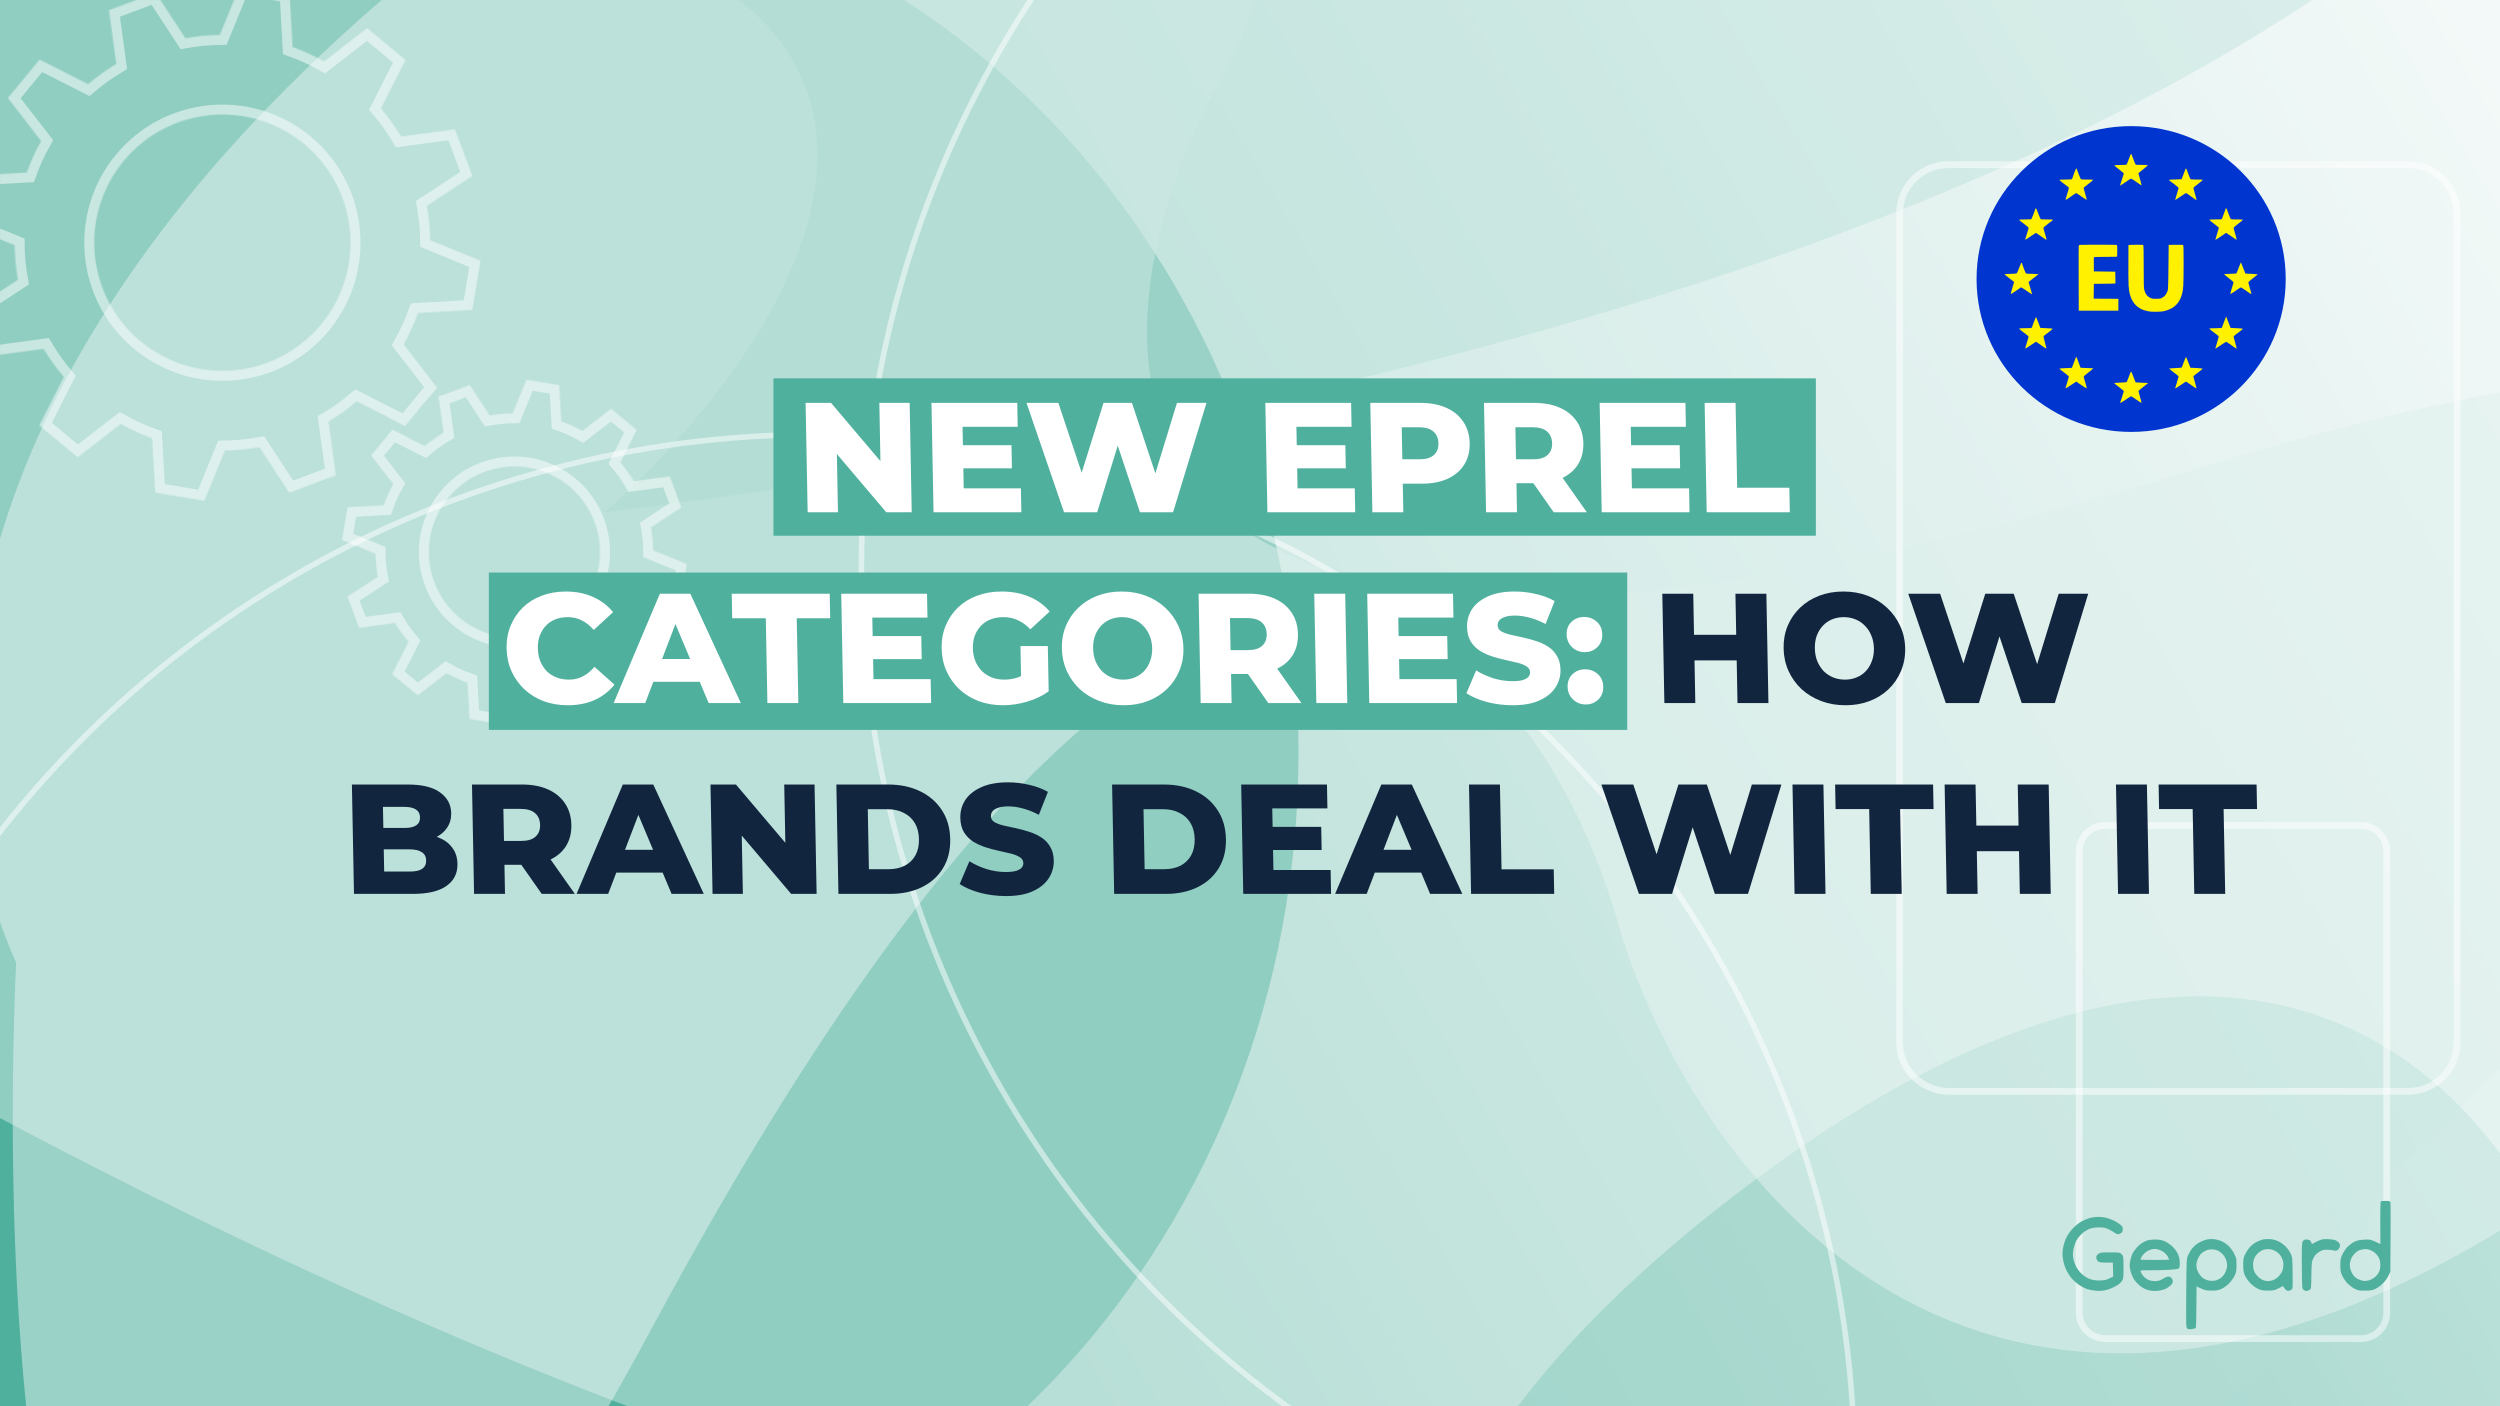
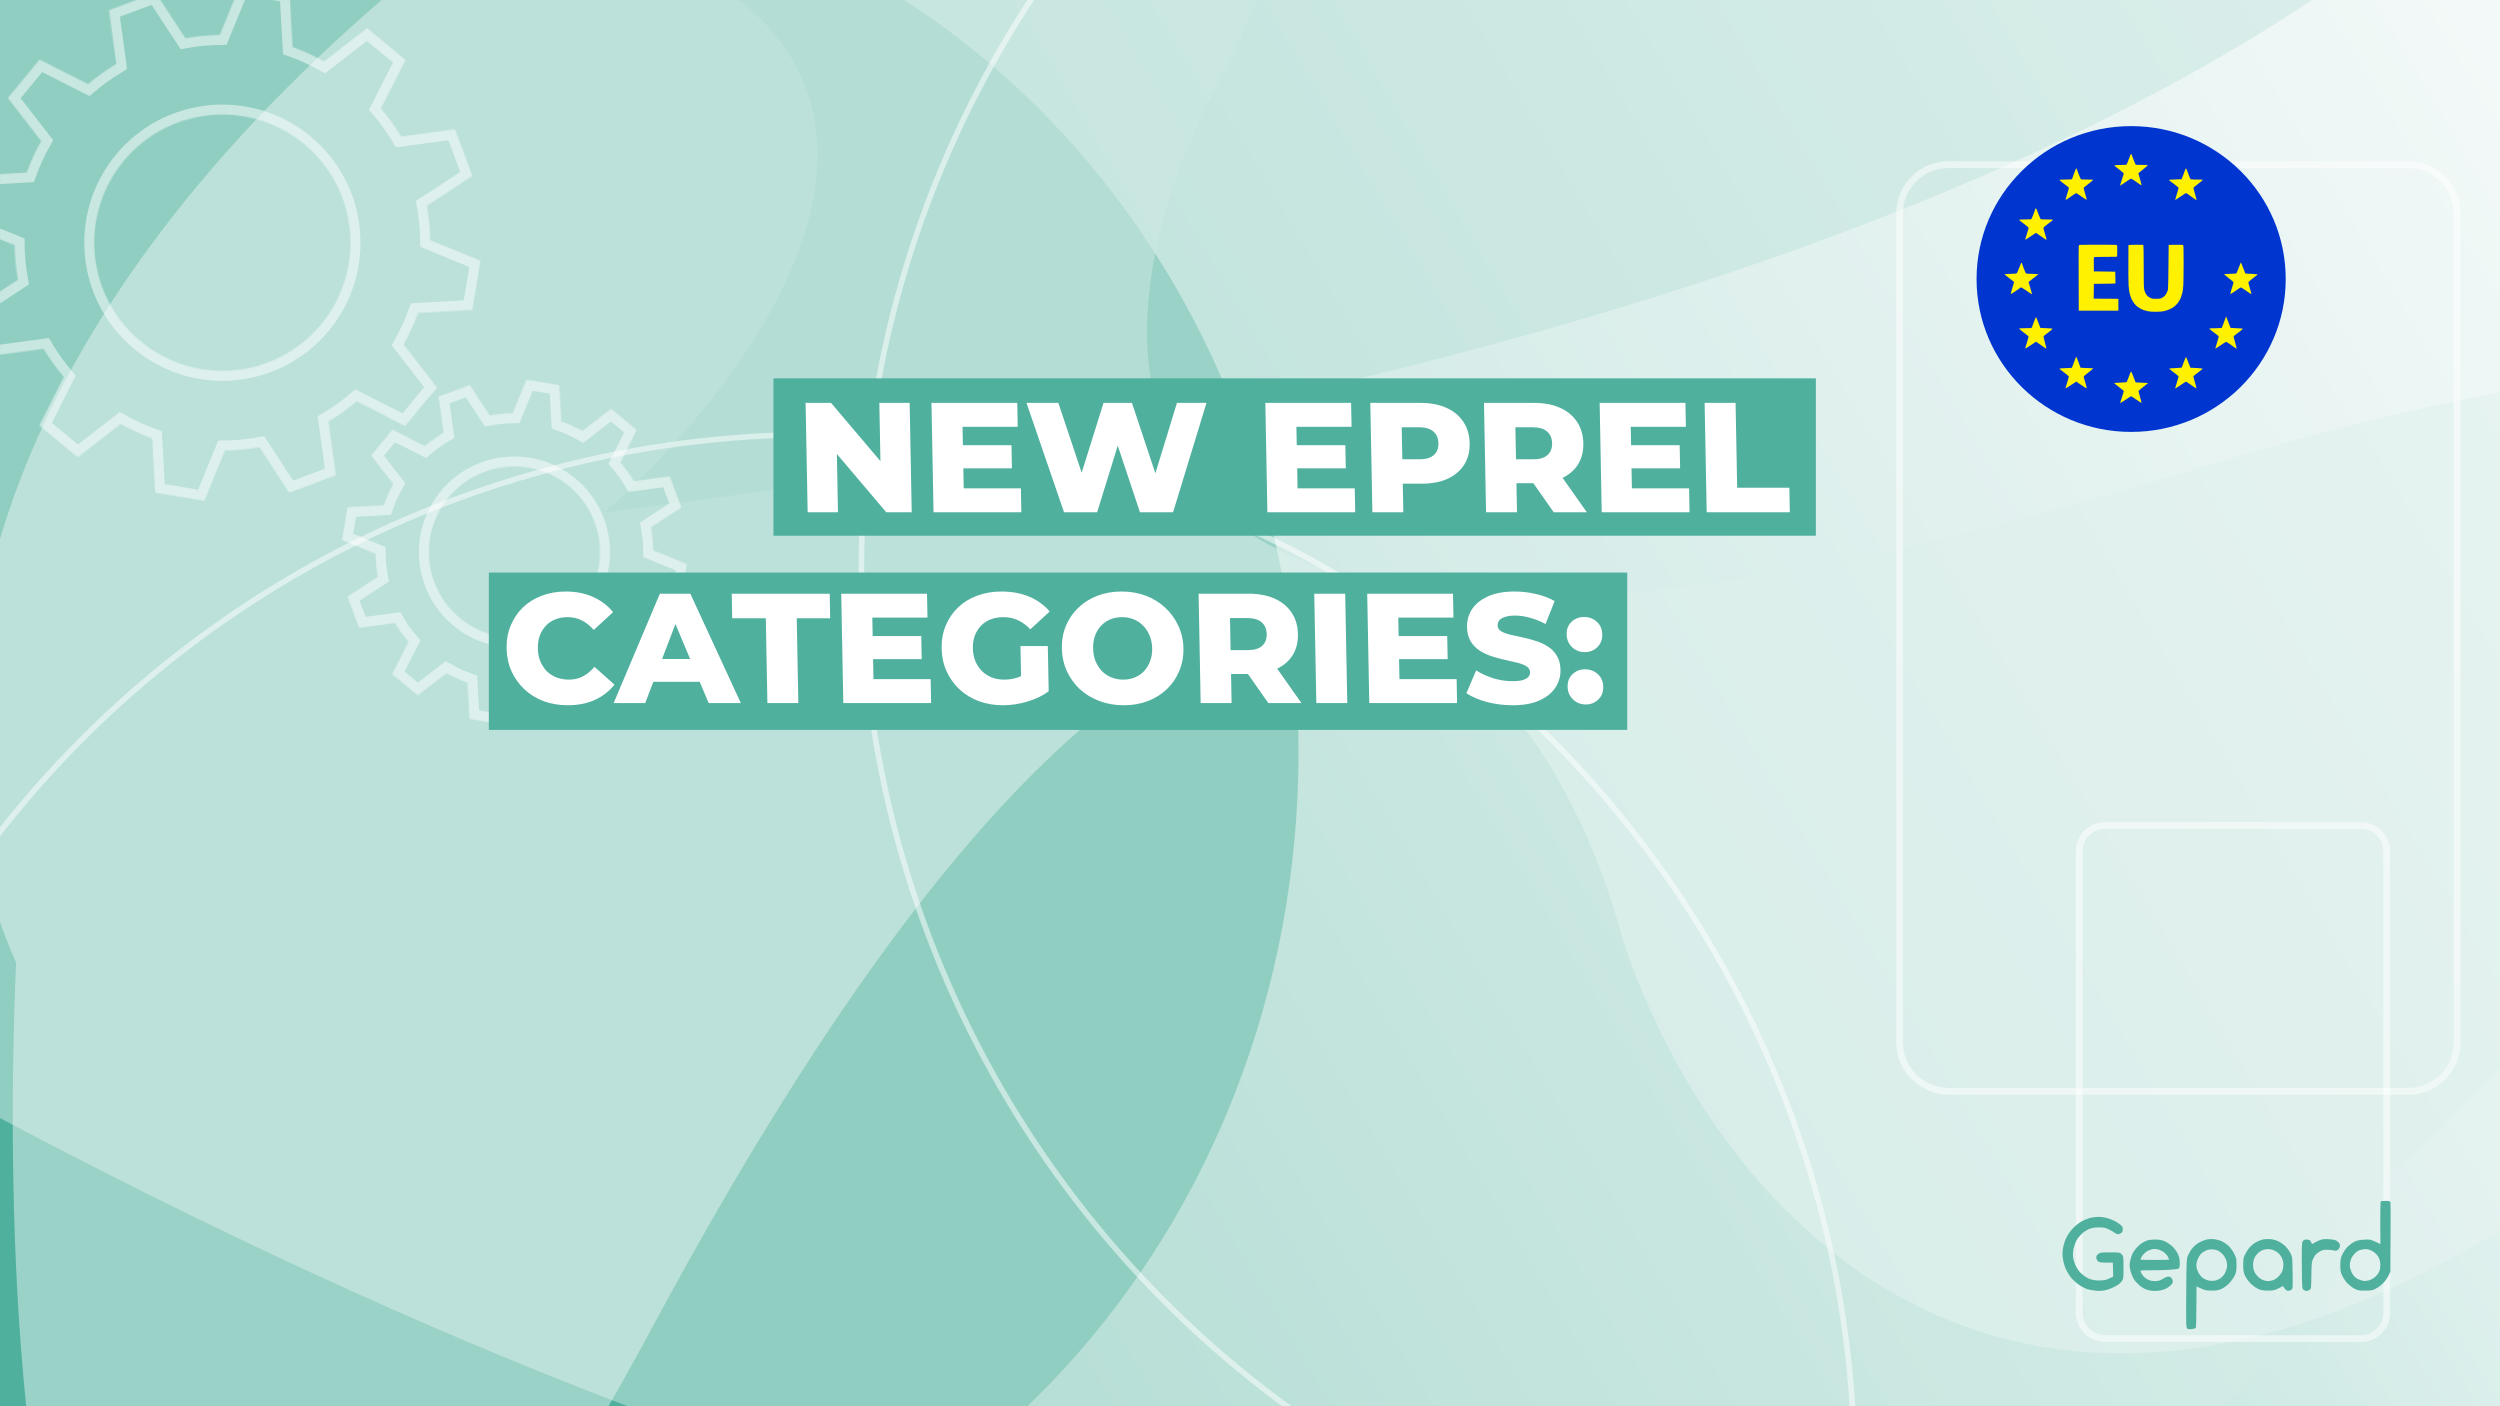
<svg xmlns="http://www.w3.org/2000/svg" width="2240" height="1260" viewBox="0 0 2240 1260" fill="none">
  <rect x="0" y="0" width="2240" height="1260" fill="#808080" stroke="none" />
  <g clip-path="url(#clip0_2356_12630)">
    <rect width="2240" height="1260" fill="url(#paint0_linear_2356_12630)" />
    <path d="M1163.48 673.657C1163.48 1104.63 843.717 1454.01 449.273 1454.01C-228.432 1454.01 -264.932 1104.63 -264.932 673.657C-264.932 242.681 -606.699 -153.39 449.273 -106.693C843.717 -106.693 1163.48 242.681 1163.48 673.657Z" fill="#4FB09E" />
    <path opacity="0.5" d="M457.362 -716.178C-349.957 -757.883 -372.44 -236.704 -282.766 29.099C35.939 471.889 -415.56 589.88 -681.148 593.527C1236.23 1864.75 1998.33 1430.41 2139.71 1054.34C2507.2 712.591 2985.38 107.874 1958.21 422.976C931.044 738.077 957.431 312.707 1099.02 60.635C1221.52 -180.926 1264.68 -674.474 457.362 -716.178Z" fill="#D5ECE7" />
    <path opacity="0.25" d="M549.965 -889.095C52.97 -505.135 303.46 -186.538 490.829 -75.235C902.77 24.496 696.334 322.529 541.623 459.08C2315.16 238.134 2544.6 -403.554 2437.63 -696.779C2481.31 -1084.2 2457.17 -1682.65 2011.14 -977.104C1565.11 -271.562 1365.41 -535.658 1321.31 -755.899C1271.28 -960.281 1046.96 -1273.06 549.965 -889.095Z" fill="#4FB09E" />
-     <path opacity="0.25" d="M1549.79 1074.37C1052.79 1458.33 1303.28 1776.92 1490.65 1888.23C1902.59 1987.96 1696.16 2285.99 1541.45 2422.54C3314.99 2201.6 3544.42 1559.91 3437.45 1266.68C3481.13 879.264 3456.99 280.815 3010.97 986.357C2564.94 1691.9 2365.23 1427.8 2321.13 1207.56C2271.1 1003.18 2046.78 690.406 1549.79 1074.37Z" fill="#4FB09E" />
    <path opacity="0.5" d="M2455.5 940.636C3059.33 403.148 2709.19 16.455 2458.64 -109.706C1920.76 -200.918 2159.17 -602.079 2345.62 -791.259C88.038 -348.904 -149.174 495.59 14.417 862.543C-7.02 1363.92 77.509 2130.21 587.128 1184.35C1096.75 238.487 1376.8 559.741 1453.13 838.6C1535.66 1096.57 1851.67 1478.12 2455.5 940.636Z" fill="#E9F5F3" />
    <path opacity="0.5" d="M2138.5 762.732V1176.28C2138.5 1189.1 2128.2 1199.39 2115.39 1199.39H1886.13C1873.22 1199.1 1862.98 1189.03 1862.98 1176.28V762.732C1862.98 749.918 1873.28 739.621 1886.09 739.621H2115.39C2128.2 739.621 2138.5 749.918 2138.5 762.732Z" stroke="white" stroke-width="6.062" />
    <path opacity="0.5" d="M2201.53 191.438V933.959C2201.53 958.299 2181.96 977.865 2157.62 977.865H1745.97C1721.53 977.319 1702.02 958.23 1702.02 933.959V191.438C1702.02 167.098 1721.59 147.531 1745.93 147.531L2157.62 147.531C2181.96 147.531 2201.53 167.098 2201.53 191.438Z" stroke="white" stroke-width="6.062" />
    <circle opacity="0.5" cx="731.663" cy="1319.43" r="930.065" stroke="white" stroke-width="5" />
    <g opacity="0.5">
      <mask id="path-9-inside-1_2356_12630" fill="white">
        <path d="M272.331 128.883C223.431 88.525 151.022 95.483 110.688 144.374C70.338 193.325 77.279 265.722 126.195 306.02C175.155 346.394 247.489 339.479 287.839 290.529C328.172 241.638 321.232 169.241 272.331 128.883ZM391.436 347.119L363.056 381.507L319.587 359.55C311.589 366.347 303.157 372.385 294.307 377.604L300.914 425.809L259.133 441.424L232.446 400.637C222.213 402.467 211.876 403.5 201.529 403.633L183.103 448.743L139.119 441.388L136.404 392.767C126.716 389.298 117.256 384.992 108.159 379.824L69.678 409.67L35.266 381.267L57.209 337.819C50.42 329.818 44.39 321.382 39.118 312.512L-9.1 319.068L-24.703 277.324L16.11 250.677C14.285 240.438 13.257 230.095 13.129 219.74L-32.002 201.304L-24.574 157.303L23.997 154.625C27.468 144.93 31.758 135.521 36.943 126.356L7.074 87.844L35.471 53.396L78.923 75.413C86.922 68.616 95.413 62.594 104.22 57.299L97.672 9.11L139.453 -6.505L166.081 34.266C176.314 32.436 186.635 31.462 196.982 31.33L215.408 -13.78L259.451 -6.409L262.123 42.136C271.811 45.605 281.254 49.97 290.368 55.079L328.908 25.25L363.321 53.652L341.301 97.144C348.09 105.145 354.18 113.596 359.409 122.391L407.627 115.835L423.213 157.639L382.461 184.302C384.301 194.481 385.27 204.808 385.398 215.163L430.513 233.659L423.161 277.617L374.573 280.354C371.118 289.99 366.752 299.442 361.644 308.564L391.436 347.119Z" />
        <path d="M509.707 435.457C477.061 408.561 428.734 413.164 401.784 445.827C374.817 478.549 379.473 526.865 412.102 553.82C444.791 580.792 493.134 576.13 520.085 543.467C547.035 510.804 542.396 462.429 509.707 435.457ZM589.295 581.212L570.298 604.181L541.294 589.557C535.967 594.068 530.32 598.108 524.37 601.617L528.793 633.844L500.854 644.252L483.104 616.987C476.226 618.256 469.331 618.879 462.447 618.993L450.153 649.106L420.751 644.181L418.94 611.767C412.468 609.429 406.141 606.553 400.036 603.097L374.312 623.018L351.35 604.077L366.052 575.003C361.486 569.658 357.435 564.069 353.991 558.132L321.801 562.512L311.335 534.601L338.589 516.827C337.307 510.005 336.687 503.106 336.593 496.157L306.446 483.85L311.423 454.502L343.874 452.693C346.154 446.199 349.03 439.867 352.47 433.816L332.574 408.082L351.511 385.097L380.575 399.737C385.902 395.225 391.548 391.186 397.439 387.661L393.06 355.51L420.955 345.026L438.765 372.307C445.567 371.082 452.478 370.398 459.422 370.301L471.716 340.188L501.118 345.113L502.912 377.586C509.342 379.849 515.652 382.784 521.773 386.18L547.497 366.26L570.459 385.201L555.817 414.291C560.323 419.619 564.417 425.284 567.878 431.162L600.068 426.782L610.533 454.693L583.28 472.466C584.485 479.333 585.182 486.188 585.276 493.137L615.363 505.427L610.43 534.852L577.978 536.66C575.655 543.079 572.779 549.411 569.323 555.521L589.295 581.212Z" />
      </mask>
      <path d="M272.331 128.883C223.431 88.525 151.022 95.483 110.688 144.374C70.338 193.325 77.279 265.722 126.195 306.02C175.155 346.394 247.489 339.479 287.839 290.529C328.172 241.638 321.232 169.241 272.331 128.883ZM391.436 347.119L363.056 381.507L319.587 359.55C311.589 366.347 303.157 372.385 294.307 377.604L300.914 425.809L259.133 441.424L232.446 400.637C222.213 402.467 211.876 403.5 201.529 403.633L183.103 448.743L139.119 441.388L136.404 392.767C126.716 389.298 117.256 384.992 108.159 379.824L69.678 409.67L35.266 381.267L57.209 337.819C50.42 329.818 44.39 321.382 39.118 312.512L-9.1 319.068L-24.703 277.324L16.11 250.677C14.285 240.438 13.257 230.095 13.129 219.74L-32.002 201.304L-24.574 157.303L23.997 154.625C27.468 144.93 31.758 135.521 36.943 126.356L7.074 87.844L35.471 53.396L78.923 75.413C86.922 68.616 95.413 62.594 104.22 57.299L97.672 9.11L139.453 -6.505L166.081 34.266C176.314 32.436 186.635 31.462 196.982 31.33L215.408 -13.78L259.451 -6.409L262.123 42.136C271.811 45.605 281.254 49.97 290.368 55.079L328.908 25.25L363.321 53.652L341.301 97.144C348.09 105.145 354.18 113.596 359.409 122.391L407.627 115.835L423.213 157.639L382.461 184.302C384.301 194.481 385.27 204.808 385.398 215.163L430.513 233.659L423.161 277.617L374.573 280.354C371.118 289.99 366.752 299.442 361.644 308.564L391.436 347.119Z" stroke="white" stroke-width="17.841" mask="url(#path-9-inside-1_2356_12630)" />
      <path d="M509.707 435.457C477.061 408.561 428.734 413.164 401.784 445.827C374.817 478.549 379.473 526.865 412.102 553.82C444.791 580.792 493.134 576.13 520.085 543.467C547.035 510.804 542.396 462.429 509.707 435.457ZM589.295 581.212L570.298 604.181L541.294 589.557C535.967 594.068 530.32 598.108 524.37 601.617L528.793 633.844L500.854 644.252L483.104 616.987C476.226 618.256 469.331 618.879 462.447 618.993L450.153 649.106L420.751 644.181L418.94 611.767C412.468 609.429 406.141 606.553 400.036 603.097L374.312 623.018L351.35 604.077L366.052 575.003C361.486 569.658 357.435 564.069 353.991 558.132L321.801 562.512L311.335 534.601L338.589 516.827C337.307 510.005 336.687 503.106 336.593 496.157L306.446 483.85L311.423 454.502L343.874 452.693C346.154 446.199 349.03 439.867 352.47 433.816L332.574 408.082L351.511 385.097L380.575 399.737C385.902 395.225 391.548 391.186 397.439 387.661L393.06 355.51L420.955 345.026L438.765 372.307C445.567 371.082 452.478 370.398 459.422 370.301L471.716 340.188L501.118 345.113L502.912 377.586C509.342 379.849 515.652 382.784 521.773 386.18L547.497 366.26L570.459 385.201L555.817 414.291C560.323 419.619 564.417 425.284 567.878 431.162L600.068 426.782L610.533 454.693L583.28 472.466C584.485 479.333 585.182 486.188 585.276 493.137L615.363 505.427L610.43 534.852L577.978 536.66C575.655 543.079 572.779 549.411 569.323 555.521L589.295 581.212Z" stroke="white" stroke-width="17.841" mask="url(#path-9-inside-1_2356_12630)" />
    </g>
    <circle opacity="0.5" cx="1701.87" cy="509.143" r="930.065" stroke="white" stroke-width="5" />
    <path fill-rule="evenodd" clip-rule="evenodd" d="M2137.61 1076C2141.04 1076 2141.51 1076.14 2141.84 1077.56C2142.03 1078.37 2142.1 1092.62 2141.77 1139.44L2139.99 1143.17C2139.06 1145.2 2136.76 1148.32 2134.91 1150.09C2133.06 1151.92 2130.16 1154.02 2128.38 1154.84C2125.87 1156.13 2124.16 1156.4 2119.01 1156.4C2113.54 1156.4 2112.35 1156.19 2109.45 1154.57C2107.6 1153.62 2104.9 1151.45 2103.31 1149.88C2101.73 1148.26 2099.69 1145.2 2098.7 1143.17C2097.18 1139.98 2096.92 1138.55 2096.92 1133.67C2096.92 1128.78 2097.25 1127.29 2098.76 1123.97C2099.75 1121.86 2101.8 1118.81 2103.31 1117.18C2104.9 1115.62 2107.6 1113.59 2109.45 1112.64C2111.89 1111.42 2114.2 1110.94 2118.35 1110.74C2123.56 1110.4 2124.29 1110.53 2132.86 1114.67L2132.73 1095.81C2132.67 1085.43 2132.86 1076.68 2133.19 1076.47C2133.52 1076.2 2135.5 1076 2137.61 1076V1076ZM2109.45 1123.63C2107.65 1125.57 2106.48 1127.68 2105.95 1129.94C2105.29 1132.45 2105.29 1134.14 2105.75 1136.38C2106.15 1138.08 2107.21 1140.59 2108.13 1141.95C2109.05 1143.37 2110.9 1145.07 2112.22 1145.81C2113.6 1146.49 2115.78 1147.31 2117.03 1147.58C2118.29 1147.85 2120.66 1147.71 2122.31 1147.31C2123.96 1146.9 2126.53 1145.47 2128.05 1144.19C2129.76 1142.76 2131.28 1140.66 2131.94 1138.89C2132.6 1137.13 2132.93 1134.62 2132.73 1132.24C2132.6 1129.6 2132.01 1127.7 2130.69 1125.66C2129.7 1124.1 2127.65 1122.07 2126.07 1121.19C2124.55 1120.3 2122.24 1119.42 2120.99 1119.22C2119.74 1119.08 2117.17 1119.29 2115.39 1119.76C2112.94 1120.44 2111.43 1121.39 2109.45 1123.63V1123.63ZM1879.91 1090.32C1882.08 1090.25 1885.58 1090.72 1887.63 1091.27C1889.74 1091.81 1892.84 1093.03 1894.55 1093.91C1896.33 1094.79 1898.71 1096.29 1899.83 1097.3C1901.54 1098.66 1902 1099.61 1902 1101.44C1902 1103.14 1901.61 1104.09 1900.49 1104.83C1899.7 1105.38 1898.44 1105.85 1897.72 1105.85C1896.99 1105.92 1895.67 1105.31 1894.75 1104.56C1893.83 1103.88 1891.45 1102.46 1889.47 1101.51C1886.57 1100.09 1884.86 1099.75 1880.7 1099.75C1877.27 1099.75 1874.5 1100.15 1872.12 1101.04C1870.28 1101.78 1867.18 1103.75 1865.4 1105.38C1863.55 1107.01 1861.31 1109.86 1860.38 1111.69C1859.39 1113.52 1858.27 1116.84 1857.81 1119.08C1857.35 1121.32 1857.22 1124.65 1857.48 1126.55C1857.68 1128.38 1858.73 1131.77 1859.79 1134.01C1860.98 1136.65 1862.89 1139.23 1865.13 1141.34C1867.24 1143.24 1870.21 1145.2 1872.32 1145.95C1874.57 1146.76 1877.6 1147.31 1880.24 1147.31C1882.61 1147.31 1885.38 1147.1 1886.5 1146.83C1887.56 1146.56 1889.6 1145.81 1893.43 1143.85L1893.1 1131.29H1887.1C1881.95 1131.29 1880.83 1131.09 1879.64 1129.94C1878.85 1129.19 1878.19 1127.77 1878.26 1126.68C1878.26 1125.46 1878.85 1124.37 1880.04 1123.49C1881.69 1122.27 1882.88 1122.07 1890.59 1122.14C1899.04 1122.14 1899.43 1122.2 1901.02 1123.83C1902.6 1125.46 1902.66 1125.8 1902.66 1135.5C1902.73 1144.86 1902.6 1145.68 1901.21 1147.85C1900.36 1149.21 1897.98 1151.17 1895.74 1152.4C1893.56 1153.62 1889.87 1155.18 1887.49 1155.79C1884.53 1156.53 1881.69 1156.81 1878.26 1156.53C1875.55 1156.33 1871.66 1155.58 1869.68 1154.91C1867.71 1154.16 1864.61 1152.53 1862.76 1151.24C1860.98 1149.95 1858.21 1147.58 1856.62 1145.88C1855.04 1144.19 1852.73 1140.66 1851.48 1138.08C1850.03 1135.09 1848.91 1131.5 1848.45 1128.24C1847.85 1124.44 1847.85 1122 1848.45 1118.4C1848.84 1115.83 1850.16 1111.69 1851.28 1109.24C1852.47 1106.73 1854.91 1103.14 1857.15 1100.76C1859.26 1098.53 1862.69 1095.74 1864.8 1094.52C1866.98 1093.37 1870.34 1091.88 1872.32 1091.33C1874.3 1090.79 1877.73 1090.32 1879.91 1090.32V1090.32ZM1983.47 1110.26C1985.64 1110.47 1988.87 1111.35 1990.72 1112.16C1992.5 1113.04 1995.21 1114.81 1996.66 1116.17C1998.11 1117.45 2000.35 1120.51 2001.6 1122.88C2003.71 1126.95 2003.91 1127.63 2003.91 1133.33C2003.91 1138.28 2003.65 1140.05 2002.4 1142.63C2001.6 1144.46 1999.56 1147.44 1997.78 1149.34C1996.06 1151.24 1993.1 1153.55 1991.05 1154.57C1988.02 1156.06 1986.5 1156.33 1981.82 1156.4C1977.07 1156.4 1975.62 1156.13 1972.25 1154.5C1970.08 1153.48 1968.23 1152.67 1968.1 1152.67C1968.03 1152.67 1967.96 1160.81 1967.96 1170.85C1967.96 1180.82 1967.7 1189.3 1967.44 1189.71C1967.17 1190.12 1965.66 1190.66 1964.01 1190.86C1962.09 1191.14 1960.64 1191 1959.85 1190.46C1958.73 1189.71 1958.66 1187.81 1958.86 1158.77C1959.06 1130.35 1959.19 1127.7 1960.31 1125.19C1960.97 1123.7 1962.36 1121.19 1963.41 1119.56C1964.47 1118 1966.91 1115.62 1968.76 1114.33C1970.67 1113.04 1973.9 1111.55 1975.88 1110.94C1978.19 1110.33 1980.96 1110.06 1983.47 1110.26V1110.26ZM1969.75 1126.95C1968.56 1129.4 1967.96 1131.63 1967.96 1133.67C1967.96 1135.43 1968.62 1137.94 1969.48 1139.71C1970.27 1141.4 1971.99 1143.58 1973.24 1144.66C1974.49 1145.68 1976.87 1146.83 1978.52 1147.24C1980.23 1147.65 1982.74 1147.78 1984.45 1147.44C1986.1 1147.17 1988.54 1146.09 1989.86 1145.07C1991.25 1144.05 1992.9 1142.01 1993.62 1140.59C1994.28 1139.23 1995.07 1136.99 1995.34 1135.71C1995.6 1134.42 1995.47 1131.97 1995.07 1130.28C1994.68 1128.58 1993.36 1126 1992.17 1124.58C1991.05 1123.15 1988.94 1121.39 1987.55 1120.71C1986.1 1119.96 1983.73 1119.42 1981.62 1119.42C1979.05 1119.42 1977.33 1119.9 1974.89 1121.32C1972.32 1122.81 1971.2 1124.1 1969.75 1126.95V1126.95ZM2033.92 1110.26C2036.76 1110.47 2039.47 1111.21 2041.84 1112.43C2043.82 1113.45 2046.65 1115.49 2048.11 1117.05C2049.62 1118.54 2051.54 1121.32 2052.39 1123.15C2053.98 1126.41 2054.04 1127.22 2054.17 1140.66C2054.37 1154.57 2054.37 1154.7 2052.86 1155.72C2052.06 1156.33 2050.68 1156.67 2049.75 1156.6C2048.83 1156.47 2047.58 1155.58 2045.53 1152.33L2041.58 1154.36C2038.08 1156.13 2036.96 1156.4 2031.95 1156.4C2027.26 1156.33 2025.75 1156.06 2022.71 1154.57C2020.67 1153.55 2017.7 1151.24 2015.92 1149.34C2014.2 1147.44 2012.16 1144.46 2011.37 1142.69C2010.24 1140.12 2009.92 1138.15 2009.92 1133.33C2009.92 1127.97 2010.11 1126.75 2011.7 1123.7C2012.69 1121.73 2014.47 1119.01 2015.59 1117.66C2016.78 1116.3 2019.08 1114.4 2020.73 1113.38C2022.38 1112.43 2025.02 1111.28 2026.67 1110.81C2028.38 1110.26 2031.42 1110.06 2033.92 1110.26V1110.26ZM2023.77 1122.27C2022.38 1123.49 2020.67 1125.66 2020.01 1127.09C2019.22 1128.58 2018.75 1131.09 2018.75 1133.33C2018.75 1135.64 2019.22 1138.08 2020.01 1139.64C2020.67 1141 2022.32 1143.17 2023.63 1144.39C2024.95 1145.54 2027.13 1146.83 2028.45 1147.24C2029.84 1147.58 2031.55 1147.92 2032.28 1147.92C2033 1147.92 2034.72 1147.58 2036.04 1147.24C2037.42 1146.83 2039.66 1145.54 2040.98 1144.32C2042.37 1143.03 2044.02 1140.86 2044.74 1139.37C2045.4 1137.88 2045.93 1135.23 2045.93 1133.33C2045.93 1131.29 2045.4 1128.85 2044.61 1127.22C2043.88 1125.73 2042.57 1123.83 2041.71 1123.09C2040.92 1122.27 2039.27 1121.19 2038.21 1120.64C2037.09 1120.03 2035.18 1119.49 2033.92 1119.29C2032.67 1119.08 2030.43 1119.22 2028.98 1119.56C2027.53 1119.83 2025.15 1121.12 2023.77 1122.27V1122.27ZM2087.15 1110.33C2089.46 1110.47 2091.97 1110.94 2092.76 1111.35C2093.62 1111.76 2094.81 1112.64 2095.47 1113.25C2096.12 1113.86 2096.65 1115.15 2096.59 1116.23C2096.59 1117.25 2095.93 1118.74 2095.07 1119.49C2093.82 1120.78 2093.22 1120.91 2090.98 1120.37C2089.53 1120.03 2086.69 1119.76 2084.65 1119.76C2081.75 1119.76 2080.36 1120.17 2077.79 1121.8C2075.48 1123.22 2074.09 1124.78 2072.91 1127.22C2071.26 1130.41 2071.19 1131.23 2070.99 1142.63C2070.86 1154.29 2070.8 1154.77 2069.35 1155.72C2068.55 1156.26 2067.3 1156.74 2066.57 1156.74C2065.85 1156.74 2064.66 1156.26 2063.94 1155.65C2062.68 1154.7 2062.62 1153.75 2062.42 1134.14C2062.29 1116.84 2062.42 1113.45 2063.28 1112.16C2063.94 1111.12 2064.93 1110.6 2066.24 1110.6C2067.3 1110.6 2068.69 1110.81 2069.35 1111.14C2069.94 1111.42 2070.66 1112.3 2071.52 1114.67L2074.95 1112.84C2076.86 1111.82 2079.5 1110.74 2080.76 1110.47C2082.01 1110.19 2084.91 1110.13 2087.15 1110.33V1110.33ZM1930.83 1110.6C1934.06 1110.6 1936.77 1111.01 1939.07 1111.96C1940.99 1112.71 1944.15 1114.74 1946.13 1116.5C1948.31 1118.54 1950.29 1121.19 1951.34 1123.49C1952.6 1126.21 1953.06 1128.38 1953.06 1131.5C1953.12 1134.69 1952.86 1136.04 1952.07 1136.59C1951.47 1137.06 1947.32 1137.6 1942.5 1137.81C1937.82 1138.01 1930.37 1138.22 1925.88 1138.15C1921.46 1138.08 1917.84 1138.28 1917.84 1138.55C1917.84 1138.89 1918.23 1139.91 1918.76 1140.93C1919.22 1142.01 1920.47 1143.58 1921.53 1144.53C1922.58 1145.47 1924.63 1146.7 1926.08 1147.17C1927.53 1147.71 1930.24 1147.99 1932.08 1147.85C1934.26 1147.65 1936.3 1146.97 1938.15 1145.68C1939.67 1144.66 1941.78 1143.85 1942.9 1143.85C1944.22 1143.85 1945.21 1144.37 1945.87 1145.41C1946.4 1146.22 1946.86 1147.51 1946.86 1148.26C1946.92 1149 1946.07 1150.5 1945.08 1151.51C1944.09 1152.53 1941.91 1154.02 1940.26 1154.84C1938.55 1155.65 1935.38 1156.4 1932.68 1156.6C1929.51 1156.81 1926.87 1156.53 1924.23 1155.79C1921.86 1155.11 1919.22 1153.62 1916.98 1151.78C1915.13 1150.16 1912.76 1147.51 1911.77 1145.81C1910.78 1144.19 1909.46 1140.86 1908.86 1138.42C1908.01 1134.69 1907.94 1133.4 1908.6 1129.94C1909.06 1127.7 1909.99 1124.71 1910.65 1123.36C1911.31 1121.93 1913.02 1119.56 1914.34 1118C1915.72 1116.44 1917.9 1114.54 1919.15 1113.79C1920.41 1112.98 1922.52 1111.96 1923.77 1111.48C1925.02 1111.01 1928.26 1110.67 1930.83 1110.6V1110.6ZM1924.1 1120.91C1922.98 1121.53 1921.46 1122.75 1920.74 1123.63C1919.95 1124.44 1918.96 1125.87 1918.56 1126.75C1918.16 1127.56 1917.84 1128.38 1917.84 1128.58C1917.84 1128.78 1923.64 1128.92 1930.7 1128.92C1937.75 1128.92 1943.56 1128.78 1943.56 1128.58C1943.56 1128.38 1943.16 1127.43 1942.64 1126.41C1942.11 1125.32 1940.99 1123.83 1940.13 1123.09C1939.34 1122.27 1937.69 1121.19 1936.63 1120.64C1935.51 1120.03 1933.6 1119.42 1932.35 1119.22C1931.09 1119.01 1929.11 1119.08 1928.06 1119.35C1926.94 1119.63 1925.16 1120.37 1924.1 1120.91V1120.91Z" fill="#4FB09E" />
    <rect x="693" y="339" width="934" height="141" fill="#4FB09E" />
    <rect x="438" y="513" width="1020" height="141" fill="#4FB09E" />
    <path d="M723.656 458.976L721.804 360.993H744.624L799.897 426.222H789.117L787.884 360.993H815.044L816.896 458.976H794.076L738.803 393.747H749.583L750.816 458.976H723.656ZM860.794 398.926H906.294L906.685 419.643H861.185L860.794 398.926ZM863.484 437.56H914.724L915.129 458.976H836.449L834.597 360.993H911.457L911.862 382.409H862.442L863.484 437.56ZM953.364 458.976L919.733 360.993H948.293L976.635 445.818H962.215L988.753 360.993H1014.23L1042.44 445.818H1028.58L1054.55 360.993H1081.01L1051.08 458.976H1021.4L997.362 386.889H1005.34L983.044 458.976H953.364ZM1159.93 398.926H1205.43L1205.83 419.643H1160.33L1159.93 398.926ZM1162.62 437.56H1213.86L1214.27 458.976H1135.59L1133.74 360.993H1210.6L1211 382.409H1161.58L1162.62 437.56ZM1229.65 458.976L1227.8 360.993H1272.6C1281.56 360.993 1289.29 362.44 1295.78 365.332C1302.37 368.225 1307.49 372.425 1311.14 377.93C1314.79 383.343 1316.68 389.781 1316.83 397.247C1316.96 404.619 1315.31 411.011 1311.87 416.423C1308.42 421.836 1303.46 426.035 1296.99 429.021C1290.6 431.914 1282.93 433.36 1273.97 433.36H1244.57L1256.66 421.322L1257.37 458.976H1229.65ZM1256.72 424.262L1244.16 411.524H1271.88C1277.66 411.524 1281.93 410.264 1284.68 407.745C1287.53 405.225 1288.91 401.726 1288.83 397.247C1288.74 392.674 1287.23 389.128 1284.28 386.609C1281.44 384.089 1277.12 382.829 1271.33 382.829H1243.61L1255.69 370.092L1256.72 424.262ZM1331.51 458.976L1329.66 360.993H1374.46C1383.42 360.993 1391.14 362.44 1397.64 365.332C1404.23 368.225 1409.35 372.425 1413 377.93C1416.64 383.343 1418.54 389.781 1418.68 397.247C1418.82 404.619 1417.17 411.011 1413.72 416.423C1410.28 421.742 1405.31 425.848 1398.84 428.741C1392.45 431.541 1384.78 432.94 1375.82 432.94H1346.42L1358.52 421.322L1359.23 458.976H1331.51ZM1392.13 458.976L1367.09 423.282H1396.63L1421.81 458.976H1392.13ZM1358.57 424.262L1346.01 411.524H1373.73C1379.52 411.524 1383.79 410.264 1386.54 407.745C1389.38 405.225 1390.77 401.726 1390.68 397.247C1390.59 392.674 1389.08 389.128 1386.14 386.609C1383.29 384.089 1378.98 382.829 1373.19 382.829H1345.47L1357.55 370.092L1358.57 424.262ZM1459.49 398.926H1504.99L1505.38 419.643H1459.88L1459.49 398.926ZM1462.18 437.56H1513.42L1513.82 458.976H1435.14L1433.29 360.993H1510.15L1510.55 382.409H1461.13L1462.18 437.56ZM1529.2 458.976L1527.35 360.993H1555.07L1556.51 437H1603.27L1603.68 458.976H1529.2ZM508.771 631.905C501.025 631.905 493.815 630.692 487.143 628.266C480.562 625.746 474.801 622.2 469.862 617.627C465.015 613.055 461.181 607.689 458.357 601.53C455.533 595.278 454.05 588.419 453.909 580.954C453.768 573.489 454.992 566.677 457.583 560.518C460.171 554.265 463.802 548.853 468.476 544.28C473.243 539.708 478.87 536.209 485.357 533.782C491.936 531.263 499.099 530.003 506.846 530.003C515.899 530.003 524.003 531.589 531.156 534.762C538.403 537.935 544.462 542.507 549.335 548.48L531.997 564.437C528.753 560.704 525.199 557.858 521.335 555.898C517.565 553.939 513.346 552.959 508.68 552.959C504.666 552.959 500.992 553.612 497.657 554.919C494.321 556.225 491.464 558.138 489.085 560.658C486.798 563.084 484.987 566.023 483.652 569.476C482.41 572.929 481.829 576.755 481.909 580.954C481.988 585.153 482.714 588.979 484.086 592.432C485.551 595.885 487.474 598.871 489.855 601.39C492.327 603.817 495.256 605.683 498.641 606.989C502.025 608.296 505.724 608.949 509.738 608.949C514.404 608.949 518.586 607.969 522.282 606.009C526.072 604.05 529.518 601.204 532.621 597.471L550.562 613.428C545.913 619.307 540.026 623.88 532.901 627.146C525.868 630.318 517.825 631.905 508.771 631.905ZM549.833 629.945L591.242 531.963H618.542L663.793 629.945H634.953L599.478 545.54H610.398L578.113 629.945H549.833ZM573.133 610.909L579.887 590.472H627.767L635.293 610.909H573.133ZM687.59 629.945L686.154 553.939H656.054L655.638 531.963H743.418L743.834 553.939H713.874L715.31 629.945H687.59ZM779.942 569.896H825.442L825.834 590.612H780.334L779.942 569.896ZM782.632 608.529H833.872L834.277 629.945H755.597L753.746 531.963H830.606L831.01 553.379H781.59L782.632 608.529ZM898.697 631.905C890.95 631.905 883.74 630.692 877.068 628.266C870.394 625.746 864.587 622.2 859.647 617.627C854.8 613.055 850.966 607.689 848.143 601.53C845.318 595.278 843.835 588.419 843.694 580.954C843.553 573.489 844.777 566.677 847.368 560.518C849.956 554.265 853.634 548.853 858.401 544.28C863.168 539.708 868.842 536.209 875.423 533.782C882.095 531.263 889.398 530.003 897.331 530.003C906.571 530.003 914.86 531.543 922.198 534.622C929.537 537.702 935.64 542.134 940.51 547.92L923.171 563.877C919.742 560.238 916.051 557.531 912.098 555.758C908.236 553.892 903.925 552.959 899.165 552.959C894.965 552.959 891.151 553.612 887.722 554.919C884.293 556.225 881.389 558.138 879.01 560.658C876.63 563.084 874.772 566.023 873.437 569.476C872.194 572.835 871.613 576.661 871.694 580.954C871.771 585.06 872.496 588.839 873.868 592.292C875.333 595.745 877.303 598.731 879.777 601.25C882.25 603.677 885.179 605.59 888.566 606.989C892.044 608.296 895.836 608.949 899.943 608.949C904.049 608.949 908.05 608.296 911.946 606.989C915.839 605.59 919.762 603.257 923.714 599.991L939.621 619.447C934.097 623.46 927.669 626.539 920.336 628.685C913.003 630.832 905.79 631.905 898.697 631.905ZM915.052 615.808L914.354 578.854H938.854L939.621 619.447L915.052 615.808ZM1006.85 631.905C999.011 631.905 991.754 630.645 985.08 628.126C978.405 625.606 972.552 622.06 967.519 617.487C962.577 612.822 958.695 607.409 955.872 601.25C953.049 595.091 951.568 588.326 951.428 580.954C951.289 573.582 952.514 566.816 955.105 560.658C957.695 554.499 961.374 549.133 966.141 544.56C970.999 539.895 976.718 536.302 983.297 533.782C989.876 531.263 997.086 530.003 1004.93 530.003C1012.86 530.003 1020.12 531.263 1026.7 533.782C1033.37 536.302 1039.18 539.895 1044.12 544.56C1049.06 549.133 1052.94 554.499 1055.76 560.658C1058.68 566.816 1060.21 573.582 1060.35 580.954C1060.49 588.326 1059.22 595.138 1056.53 601.39C1053.94 607.549 1050.27 612.915 1045.5 617.487C1040.73 622.06 1035.06 625.606 1028.48 628.126C1021.99 630.645 1014.78 631.905 1006.85 631.905ZM1006.42 608.949C1010.15 608.949 1013.59 608.296 1016.74 606.989C1019.98 605.683 1022.75 603.817 1025.03 601.39C1027.41 598.871 1029.22 595.885 1030.47 592.432C1031.8 588.979 1032.43 585.153 1032.35 580.954C1032.27 576.661 1031.49 572.835 1030.03 569.476C1028.66 566.023 1026.74 563.084 1024.26 560.658C1021.88 558.138 1019.05 556.225 1015.76 554.919C1012.56 553.612 1009.09 552.959 1005.36 552.959C1001.63 552.959 998.138 553.612 994.896 554.919C991.748 556.225 988.984 558.138 986.605 560.658C984.317 563.084 982.506 566.023 981.171 569.476C979.928 572.835 979.347 576.661 979.428 580.954C979.508 585.153 980.233 588.979 981.605 592.432C983.07 595.885 984.993 598.871 987.374 601.39C989.847 603.817 992.682 605.683 995.88 606.989C999.172 608.296 1002.68 608.949 1006.42 608.949ZM1075.79 629.945L1073.94 531.963H1118.74C1127.7 531.963 1135.43 533.409 1141.92 536.302C1148.51 539.195 1153.63 543.394 1157.28 548.9C1160.93 554.312 1162.82 560.751 1162.97 568.216C1163.11 575.588 1161.45 581.98 1158.01 587.393C1154.56 592.712 1149.6 596.818 1143.12 599.711C1136.73 602.51 1129.06 603.91 1120.1 603.91H1090.7L1102.8 592.292L1103.51 629.945H1075.79ZM1136.41 629.945L1111.38 594.252H1140.92L1166.09 629.945H1136.41ZM1102.86 595.231L1090.3 582.494H1118.02C1123.8 582.494 1128.07 581.234 1130.82 578.714C1133.67 576.195 1135.05 572.695 1134.97 568.216C1134.88 563.644 1133.37 560.098 1130.42 557.578C1127.58 555.059 1123.26 553.799 1117.47 553.799H1089.75L1101.83 541.061L1102.86 595.231ZM1179.43 629.945L1177.57 531.963H1205.29L1207.15 629.945H1179.43ZM1251.21 569.896H1296.71L1297.1 590.612H1251.6L1251.21 569.896ZM1253.9 608.529H1305.14L1305.55 629.945H1226.87L1225.02 531.963H1301.88L1302.28 553.379H1252.86L1253.9 608.529ZM1355.41 631.905C1347.38 631.905 1339.61 630.925 1332.11 628.965C1324.7 626.912 1318.63 624.3 1313.9 621.127L1322.62 600.69C1327.06 603.49 1332.14 605.823 1337.87 607.689C1343.69 609.462 1349.45 610.349 1355.14 610.349C1358.97 610.349 1362.04 610.022 1364.36 609.369C1366.68 608.622 1368.34 607.689 1369.35 606.569C1370.44 605.356 1370.98 603.957 1370.95 602.37C1370.91 600.131 1369.85 598.358 1367.77 597.051C1365.69 595.745 1363.01 594.672 1359.73 593.832C1356.44 592.992 1352.79 592.152 1348.76 591.312C1344.82 590.472 1340.84 589.399 1336.8 588.093C1332.85 586.786 1329.23 585.107 1325.92 583.054C1322.62 580.907 1319.9 578.154 1317.79 574.795C1315.67 571.342 1314.56 567.003 1314.46 561.777C1314.35 555.898 1315.84 550.579 1318.92 545.82C1322.1 541.061 1326.88 537.235 1333.26 534.342C1339.65 531.449 1347.65 530.003 1357.26 530.003C1363.7 530.003 1370.01 530.75 1376.2 532.243C1382.48 533.642 1388.08 535.742 1392.98 538.542L1384.83 559.118C1380.12 556.598 1375.46 554.732 1370.86 553.519C1366.27 552.212 1361.82 551.559 1357.53 551.559C1353.7 551.559 1350.63 551.979 1348.31 552.819C1345.99 553.566 1344.33 554.592 1343.33 555.898C1342.33 557.205 1341.84 558.698 1341.87 560.378C1341.92 562.524 1342.93 564.25 1344.91 565.557C1346.99 566.77 1349.67 567.796 1352.95 568.636C1356.32 569.383 1359.98 570.176 1363.92 571.016C1367.94 571.856 1371.93 572.929 1375.88 574.235C1379.91 575.448 1383.58 577.128 1386.89 579.274C1390.2 581.327 1392.86 584.08 1394.89 587.533C1397 590.892 1398.11 595.138 1398.21 600.271C1398.32 605.963 1396.78 611.235 1393.61 616.088C1390.52 620.847 1385.79 624.673 1379.4 627.566C1373.11 630.458 1365.11 631.905 1355.41 631.905ZM1419.97 584.313C1415.49 584.313 1411.68 582.82 1408.54 579.834C1405.41 576.848 1403.8 573.069 1403.71 568.496C1403.62 563.737 1405.09 559.958 1408.11 557.158C1411.14 554.265 1414.89 552.819 1419.37 552.819C1423.85 552.819 1427.66 554.265 1430.79 557.158C1433.93 559.958 1435.54 563.737 1435.63 568.496C1435.72 573.069 1434.25 576.848 1431.22 579.834C1428.2 582.82 1424.45 584.313 1419.97 584.313ZM1420.85 631.205C1416.37 631.205 1412.57 629.712 1409.43 626.726C1406.29 623.74 1404.68 619.96 1404.59 615.388C1404.5 610.629 1405.97 606.849 1409 604.05C1412.03 601.157 1415.78 599.711 1420.26 599.711C1424.74 599.711 1428.55 601.157 1431.68 604.05C1434.81 606.849 1436.42 610.629 1436.51 615.388C1436.6 619.96 1435.13 623.74 1432.11 626.726C1429.09 629.712 1425.33 631.205 1420.85 631.205Z" fill="white" />
-     <path d="M1554.95 531.963H1582.67L1584.52 629.945H1556.8L1554.95 531.963ZM1519 629.945H1491.28L1489.43 531.963H1517.15L1519 629.945ZM1558.04 591.732H1516.32L1515.88 568.776H1557.6L1558.04 591.732ZM1653.53 631.905C1645.69 631.905 1638.43 630.645 1631.76 628.126C1625.08 625.606 1619.23 622.06 1614.2 617.487C1609.26 612.822 1605.37 607.409 1602.55 601.25C1599.73 595.091 1598.25 588.326 1598.11 580.954C1597.97 573.582 1599.19 566.816 1601.78 560.658C1604.37 554.499 1608.05 549.133 1612.82 544.56C1617.68 539.895 1623.4 536.302 1629.98 533.782C1636.56 531.263 1643.77 530.003 1651.61 530.003C1659.54 530.003 1666.8 531.263 1673.38 533.782C1680.05 536.302 1685.86 539.895 1690.8 544.56C1695.74 549.133 1699.62 554.499 1702.44 560.658C1705.36 566.816 1706.89 573.582 1707.03 580.954C1707.17 588.326 1705.9 595.138 1703.21 601.39C1700.62 607.549 1696.95 612.915 1692.18 617.487C1687.41 622.06 1681.74 625.606 1675.16 628.126C1668.67 630.645 1661.46 631.905 1653.53 631.905ZM1653.1 608.949C1656.83 608.949 1660.27 608.296 1663.42 606.989C1666.66 605.683 1669.43 603.817 1671.71 601.39C1674.09 598.871 1675.9 595.885 1677.14 592.432C1678.48 588.979 1679.11 585.153 1679.03 580.954C1678.95 576.661 1678.17 572.835 1676.71 569.476C1675.34 566.023 1673.42 563.084 1670.94 560.658C1668.56 558.138 1665.73 556.225 1662.44 554.919C1659.24 553.612 1655.77 552.959 1652.04 552.959C1648.31 552.959 1644.82 553.612 1641.58 554.919C1638.43 556.225 1635.66 558.138 1633.28 560.658C1631 563.084 1629.19 566.023 1627.85 569.476C1626.61 572.835 1626.03 576.661 1626.11 580.954C1626.19 585.153 1626.91 588.979 1628.28 592.432C1629.75 595.885 1631.67 598.871 1634.05 601.39C1636.53 603.817 1639.36 605.683 1642.56 606.989C1645.85 608.296 1649.36 608.949 1653.1 608.949ZM1743.41 629.945L1709.78 531.963H1738.34L1766.68 616.788H1752.26L1778.8 531.963H1804.28L1832.48 616.788H1818.62L1844.6 531.963H1871.06L1841.13 629.945H1811.45L1787.41 557.858H1795.39L1773.09 629.945H1743.41ZM317.158 800.915L315.306 702.932H365.426C378.306 702.932 387.964 705.312 394.401 710.071C400.836 714.737 404.126 720.896 404.27 728.548C404.365 733.587 403.096 738.019 400.461 741.845C397.919 745.578 394.242 748.564 389.431 750.804C384.711 752.95 379.038 754.023 372.412 754.023L375.085 747.304C381.991 747.304 388.032 748.377 393.205 750.524C398.378 752.577 402.401 755.609 405.277 759.622C408.245 763.541 409.782 768.347 409.89 774.039C410.05 782.531 406.722 789.157 399.905 793.916C393.18 798.582 383.238 800.915 370.078 800.915H317.158ZM344.219 780.898H367.459C372.219 780.898 375.798 780.105 378.194 778.519C380.683 776.839 381.895 774.319 381.832 770.96C381.768 767.601 380.461 765.128 377.911 763.541C375.453 761.862 371.844 761.022 367.084 761.022H341.884L341.521 741.845H362.521C367.188 741.845 370.673 741.052 372.976 739.466C375.28 737.879 376.402 735.5 376.342 732.327C376.282 729.154 375.071 726.821 372.709 725.328C370.346 723.742 366.831 722.949 362.164 722.949H343.124L344.219 780.898ZM424.755 800.915L422.904 702.932H467.704C476.664 702.932 484.391 704.379 490.886 707.271C497.474 710.164 502.593 714.363 506.244 719.869C509.893 725.282 511.788 731.72 511.929 739.186C512.068 746.558 510.416 752.95 506.971 758.362C503.525 763.681 498.563 767.787 492.084 770.68C485.697 773.48 478.023 774.879 469.063 774.879H439.663L451.764 763.261L452.475 800.915H424.755ZM485.375 800.915L460.341 765.221H489.881L515.055 800.915H485.375ZM451.819 766.201L439.259 753.463H466.979C472.765 753.463 477.035 752.203 479.787 749.684C482.633 747.164 484.013 743.665 483.929 739.186C483.842 734.613 482.329 731.067 479.388 728.548C476.54 726.028 472.223 724.768 466.436 724.768H438.716L450.796 712.031L451.819 766.201ZM516.628 800.915L558.037 702.932H585.337L630.588 800.915H601.748L566.273 716.51H577.193L544.908 800.915H516.628ZM539.928 781.878L546.682 761.442H594.562L602.088 781.878H539.928ZM638.447 800.915L636.595 702.932H659.415L714.688 768.161H703.908L702.675 702.932H729.835L731.687 800.915H708.867L653.594 735.686H664.374L665.607 800.915H638.447ZM751.24 800.915L749.388 702.932H795.728C806.555 702.932 816.113 704.938 824.402 708.951C832.691 712.964 839.191 718.609 843.902 725.888C848.706 733.167 851.203 741.845 851.394 751.923C851.583 761.908 849.413 770.587 844.886 777.959C840.45 785.237 834.163 790.883 826.026 794.896C817.888 798.908 808.406 800.915 797.58 800.915H751.24ZM778.542 778.799H796.042C801.642 778.799 806.476 777.772 810.543 775.719C814.703 773.573 817.911 770.493 820.169 766.481C822.425 762.375 823.5 757.522 823.394 751.923C823.286 746.231 822.028 741.379 819.619 737.366C817.21 733.353 813.886 730.321 809.647 728.268C805.5 726.121 800.626 725.048 795.026 725.048H777.526L778.542 778.799ZM901.381 802.874C893.354 802.874 885.589 801.895 878.085 799.935C870.673 797.882 864.604 795.269 859.877 792.096L868.591 771.66C873.03 774.459 878.114 776.792 883.843 778.659C889.663 780.432 895.42 781.318 901.113 781.318C904.94 781.318 908.014 780.992 910.335 780.338C912.654 779.592 914.316 778.659 915.322 777.539C916.419 776.326 916.953 774.926 916.923 773.34C916.88 771.1 915.82 769.327 913.742 768.021C911.664 766.714 908.984 765.641 905.701 764.801C902.419 763.961 898.763 763.121 894.734 762.282C890.798 761.442 886.811 760.369 882.773 759.062C878.828 757.756 875.203 756.076 871.898 754.023C868.59 751.877 865.878 749.124 863.762 745.765C861.643 742.312 860.534 737.973 860.436 732.747C860.325 726.868 861.811 721.549 864.894 716.79C868.071 712.031 872.852 708.205 879.237 705.312C885.623 702.419 893.622 700.973 903.235 700.973C909.675 700.973 915.989 701.719 922.178 703.212C928.457 704.612 934.05 706.712 938.957 709.511L930.805 730.087C926.091 727.568 921.436 725.701 916.84 724.488C912.242 723.182 907.796 722.529 903.503 722.529C899.676 722.529 896.604 722.949 894.286 723.788C891.967 724.535 890.307 725.561 889.305 726.868C888.303 728.174 887.817 729.667 887.849 731.347C887.89 733.493 888.902 735.22 890.887 736.526C892.963 737.739 895.643 738.766 898.925 739.606C902.299 740.352 905.954 741.145 909.89 741.985C913.919 742.825 917.906 743.898 921.851 745.205C925.887 746.418 929.559 748.097 932.866 750.244C936.172 752.297 938.837 755.05 940.862 758.502C942.979 761.862 944.086 766.108 944.183 771.24C944.29 776.932 942.757 782.205 939.582 787.057C936.498 791.816 931.764 795.642 925.379 798.535C919.087 801.428 911.087 802.874 901.381 802.874ZM998.29 800.915L996.439 702.932H1042.78C1053.61 702.932 1063.16 704.938 1071.45 708.951C1079.74 712.964 1086.24 718.609 1090.95 725.888C1095.76 733.167 1098.25 741.845 1098.44 751.923C1098.63 761.908 1096.46 770.587 1091.94 777.959C1087.5 785.237 1081.21 790.883 1073.08 794.896C1064.94 798.908 1055.46 800.915 1044.63 800.915H998.29ZM1025.59 778.799H1043.09C1048.69 778.799 1053.53 777.772 1057.59 775.719C1061.75 773.573 1064.96 770.493 1067.22 766.481C1069.48 762.375 1070.55 757.522 1070.44 751.923C1070.34 746.231 1069.08 741.379 1066.67 737.366C1064.26 733.353 1060.94 730.321 1056.7 728.268C1052.55 726.121 1047.68 725.048 1042.08 725.048H1024.58L1025.59 778.799ZM1138.3 740.865H1183.8L1184.19 761.582H1138.69L1138.3 740.865ZM1140.99 779.499H1192.23L1192.63 800.915H1113.95L1112.1 702.932H1188.96L1189.37 724.348H1139.95L1140.99 779.499ZM1196.26 800.915L1237.67 702.932H1264.97L1310.22 800.915H1281.38L1245.9 716.51H1256.82L1224.54 800.915H1196.26ZM1219.56 781.878L1226.31 761.442H1274.19L1281.72 781.878H1219.56ZM1318.08 800.915L1316.22 702.932H1343.94L1345.38 778.939H1392.14L1392.56 800.915H1318.08ZM1468.49 800.915L1434.86 702.932H1463.42L1491.76 787.757H1477.34L1503.88 702.932H1529.36L1557.56 787.757H1543.7L1569.68 702.932H1596.14L1566.21 800.915H1536.53L1512.48 728.828H1520.46L1498.17 800.915H1468.49ZM1607.92 800.915L1606.07 702.932H1633.79L1635.64 800.915H1607.92ZM1676.22 800.915L1674.78 724.908H1644.68L1644.27 702.932H1732.05L1732.46 724.908H1702.5L1703.94 800.915H1676.22ZM1807.9 702.932H1835.62L1837.47 800.915H1809.75L1807.9 702.932ZM1771.95 800.915H1744.23L1742.38 702.932H1770.1L1771.95 800.915ZM1810.99 762.702H1769.27L1768.83 739.746H1810.55L1810.99 762.702ZM1897.76 800.915L1895.91 702.932H1923.63L1925.48 800.915H1897.76ZM1966.06 800.915L1964.63 724.908H1934.53L1934.11 702.932H2021.89L2022.31 724.908H1992.35L1993.78 800.915H1966.06Z" fill="#11253E" />
    <path d="M1862.04 249.543C1861.95 228.273 1862.01 219.936 1862.23 219.539C1862.54 219.028 1863.08 219 1879.24 219C1892.33 219 1895.99 219.057 1896.27 219.34C1896.52 219.624 1896.6 220.985 1896.6 224.473C1896.6 227.082 1896.55 229.408 1896.46 229.635C1896.35 230.003 1894.94 230.06 1886.25 230.06C1880.73 230.06 1876.03 230.173 1875.86 230.287C1875.58 230.429 1875.52 232.017 1875.63 243.247L1894.78 243.53L1894.92 248.635C1895 251.443 1895.03 253.91 1894.97 254.108C1894.94 254.364 1892.72 254.477 1875.63 254.59L1875.49 268.061L1897.59 268.203V278.979H1862.12L1862.04 249.543Z" fill="white" />
    <path d="M1906.6 219.454L1907.3 219.255C1907.7 219.142 1910.62 219.057 1913.83 219.028C1919.43 219 1919.69 219.028 1919.97 219.567C1920.14 219.936 1920.25 226.997 1920.25 238.936C1920.28 253.229 1920.36 258.107 1920.64 259.411C1920.84 260.347 1921.29 261.765 1921.63 262.531C1921.97 263.325 1922.7 264.488 1923.23 265.168C1923.85 265.934 1924.84 266.671 1926.08 267.295C1927.91 268.174 1928.13 268.203 1931.37 268.203C1933.65 268.203 1935.06 268.061 1935.73 267.806C1936.27 267.579 1937.28 266.983 1937.98 266.501C1938.69 265.991 1939.65 264.97 1940.12 264.204C1940.6 263.438 1941.14 262.361 1941.33 261.822C1941.53 261.283 1941.84 260.319 1942.01 259.695C1942.18 258.986 1942.35 251.159 1942.63 219.142L1948.96 219.057C1954.76 219 1955.32 219.028 1955.63 219.482C1955.92 219.879 1956 223.651 1956 235.874C1956 244.608 1955.89 253.74 1955.72 256.15C1955.52 259.128 1955.21 261.482 1954.71 263.382C1954.31 264.941 1953.61 267.04 1953.13 268.061C1952.65 269.082 1951.86 270.471 1951.41 271.18C1950.93 271.889 1949.81 273.194 1948.91 274.101C1948.01 274.98 1946.49 276.172 1945.5 276.71C1944.54 277.249 1942.74 278.043 1941.5 278.497C1940.26 278.951 1938.29 279.461 1937.14 279.66C1935.99 279.83 1933.11 280 1930.81 280C1927.96 280 1925.85 279.858 1924.33 279.546C1923.09 279.291 1921.35 278.837 1920.45 278.525C1919.57 278.242 1918.25 277.646 1917.49 277.249C1916.76 276.824 1915.55 276.03 1914.79 275.463C1914.03 274.895 1912.79 273.676 1912.03 272.74C1911.27 271.804 1910.17 270.018 1909.55 268.77C1908.96 267.522 1908.15 265.225 1907.75 263.665C1907.3 261.85 1906.94 259.213 1906.74 256.292C1906.54 253.513 1906.46 245.487 1906.6 219.454Z" fill="white" />
    <ellipse cx="1909.5" cy="250" rx="138.5" ry="137" fill="#0035CF" />
    <path d="M1907.36 142.711C1908.23 140.337 1909.02 138.269 1909.11 138.157C1909.19 138.046 1909.39 137.962 1909.53 138.018C1909.67 138.074 1909.95 138.549 1910.15 139.079C1910.35 139.61 1911.11 141.622 1911.84 143.549C1912.57 145.477 1913.33 147.209 1913.5 147.405C1913.75 147.684 1915.13 147.768 1919.11 147.74C1923.16 147.74 1924.4 147.824 1924.4 148.075C1924.4 148.271 1922.51 149.947 1920.18 151.791C1917.84 153.635 1915.92 155.172 1915.95 155.2C1915.95 155.255 1916.2 156.205 1916.54 157.295C1916.85 158.412 1917.22 159.698 1917.36 160.172C1917.5 160.647 1917.87 161.933 1918.18 163.022C1918.51 164.14 1918.77 165.313 1918.77 165.62C1918.77 166.151 1918.74 166.151 1918.01 165.676C1917.59 165.425 1915.58 164.028 1913.56 162.603C1911.56 161.178 1909.67 160.033 1909.39 160.033C1909.13 160.033 1906.94 161.402 1904.54 163.106C1902.15 164.81 1900.03 166.179 1899.89 166.179C1899.72 166.179 1899.61 166.123 1899.61 166.039C1899.61 165.956 1899.87 165.117 1900.2 164.14C1900.54 163.19 1901.25 160.955 1901.78 159.195C1902.32 157.435 1902.82 155.786 1902.91 155.563C1902.99 155.283 1901.64 154.082 1898.65 151.791C1896.26 149.947 1894.32 148.327 1894.37 148.159C1894.4 147.992 1896.51 147.852 1899.78 147.824C1903.67 147.768 1905.19 147.656 1905.44 147.405C1905.61 147.209 1906.49 145.086 1907.36 142.711Z" fill="#FFF100" />
    <path d="M1859.3 152.909C1859.44 152.601 1859.69 151.987 1859.89 151.512C1860.2 150.702 1860.23 150.702 1860.62 151.232C1860.85 151.54 1861.02 151.875 1861.02 152.015C1861.02 152.126 1861.75 154.054 1862.62 156.345C1863.5 158.608 1864.34 160.536 1864.51 160.647C1864.68 160.759 1867.19 160.871 1870.09 160.871C1874.15 160.871 1875.39 160.955 1875.39 161.234C1875.39 161.402 1873.67 162.882 1871.55 164.503C1869.44 166.123 1867.53 167.632 1867.3 167.855C1867.07 168.107 1866.93 168.582 1867.02 168.973C1867.1 169.364 1867.75 171.683 1868.48 174.141C1869.19 176.6 1869.75 178.779 1869.69 178.975C1869.64 179.198 1868.03 178.22 1865.53 176.432C1863.27 174.84 1861.16 173.387 1860.79 173.219C1860.26 172.912 1859.92 173.052 1857.84 174.477C1856.57 175.343 1854.51 176.795 1853.27 177.662C1852.03 178.556 1850.93 179.198 1850.82 179.086C1850.71 178.975 1850.99 177.634 1851.47 176.097C1851.95 174.56 1852.62 172.325 1853.02 171.152C1853.38 169.951 1853.69 168.721 1853.69 168.414C1853.69 168.107 1853.3 167.576 1852.76 167.241C1852.29 166.878 1850.4 165.481 1848.62 164.14C1846.85 162.771 1845.36 161.458 1845.3 161.262C1845.24 160.927 1846.17 160.871 1850.57 160.871C1854.93 160.871 1855.98 160.787 1856.34 160.452C1856.6 160.228 1856.88 159.753 1856.96 159.418C1857.05 159.055 1857.55 157.574 1858.09 156.121C1858.62 154.669 1859.19 153.216 1859.3 152.909Z" fill="#FFF100" />
    <path d="M1957.56 153.048C1957.78 152.35 1958.12 151.568 1958.29 151.26C1958.46 150.981 1958.71 150.869 1958.83 150.981C1958.94 151.121 1959.36 152.126 1959.76 153.188C1960.18 154.25 1960.94 156.345 1961.48 157.798C1962.04 159.251 1962.63 160.536 1962.8 160.647C1963 160.759 1965.5 160.871 1968.41 160.871C1972.46 160.871 1973.7 160.955 1973.7 161.234C1973.67 161.402 1971.79 163.022 1969.48 164.782C1967.14 166.542 1965.25 168.163 1965.25 168.358C1965.25 168.526 1965.81 170.621 1966.49 172.94C1967.19 175.287 1967.84 177.717 1967.95 178.332C1968.15 179.282 1968.1 179.422 1967.76 179.198C1967.53 179.058 1966.97 178.667 1966.52 178.332C1966.04 177.997 1964.52 176.907 1963.14 175.957C1961.73 174.98 1960.18 173.89 1959.67 173.527C1958.91 172.996 1958.66 172.94 1958.12 173.219C1957.78 173.387 1955.7 174.784 1953.47 176.293C1951.28 177.801 1949.33 179.031 1949.19 179.031C1949.02 179.031 1948.91 179.003 1948.91 178.975C1948.91 178.919 1949.22 177.885 1949.62 176.656C1950.01 175.427 1950.71 173.136 1951.16 171.571C1951.64 169.979 1952.01 168.526 1952.01 168.358C1952.01 168.163 1950.85 167.101 1949.42 166.039C1947.98 164.978 1946.69 163.944 1946.54 163.804C1946.38 163.637 1945.64 163.106 1944.88 162.603C1944.15 162.1 1943.56 161.514 1943.56 161.29C1943.56 160.927 1944.38 160.871 1949.02 160.815C1952.04 160.759 1954.57 160.675 1954.66 160.592C1954.74 160.508 1955.33 159.083 1955.95 157.379C1956.6 155.674 1957.31 153.747 1957.56 153.048Z" fill="#FFF100" />
    <path d="M1823.49 187.524C1823.47 187.384 1823.61 187.105 1823.83 186.909C1824.06 186.713 1824.31 186.658 1824.4 186.797C1824.51 186.909 1824.79 187.496 1825.02 188.11C1825.27 188.725 1826.09 190.792 1826.82 192.72C1827.55 194.648 1828.28 196.296 1828.45 196.408C1828.62 196.52 1831.13 196.631 1834.03 196.631C1838.54 196.631 1839.33 196.687 1839.33 197.05C1839.33 197.274 1839.24 197.469 1839.1 197.469C1838.99 197.469 1838 198.196 1836.9 199.09C1835.78 199.956 1833.97 201.381 1832.88 202.219C1831.78 203.057 1830.88 203.951 1830.88 204.175C1830.88 204.398 1831.13 205.46 1831.44 206.549C1831.75 207.639 1832.26 209.315 1832.57 210.321C1832.85 211.327 1833.24 212.696 1833.41 213.394C1833.58 214.092 1833.64 214.707 1833.55 214.791C1833.47 214.875 1833.21 214.819 1832.99 214.651C1832.76 214.484 1830.73 213.087 1828.48 211.522C1826.23 209.93 1824.31 208.645 1824.17 208.645C1824.06 208.645 1821.97 210.042 1819.52 211.718C1817.1 213.422 1814.96 214.791 1814.82 214.791C1814.65 214.791 1814.62 214.512 1814.71 214.176C1814.79 213.813 1815.18 212.472 1815.58 211.159C1815.97 209.846 1816.59 207.862 1816.96 206.773C1817.33 205.655 1817.64 204.51 1817.64 204.258C1817.64 203.979 1816.76 203.085 1815.61 202.219C1814.51 201.381 1813.44 200.571 1813.3 200.403C1813.13 200.235 1812.14 199.509 1811.1 198.727C1810.06 197.972 1809.18 197.162 1809.18 196.995C1809.18 196.715 1810.37 196.631 1814.17 196.631C1816.93 196.631 1819.44 196.548 1819.75 196.492C1820.17 196.38 1820.68 195.346 1821.92 192.077C1822.82 189.759 1823.52 187.691 1823.49 187.524Z" fill="#FFF100" />
-     <path d="M1993.05 190.206C1993.59 188.753 1994.1 187.328 1994.18 187.077C1994.27 186.797 1994.43 186.574 1994.58 186.574C1994.72 186.574 1994.94 186.853 1995.08 187.216C1995.22 187.552 1995.65 188.641 1996.04 189.647C1996.43 190.653 1997.11 192.413 1997.53 193.558C1997.96 194.704 1998.52 195.877 1998.74 196.156C1999.14 196.603 1999.76 196.659 2004.46 196.631C2007.39 196.631 2009.76 196.715 2009.76 196.855C2009.79 196.967 2008.52 198.056 2006.97 199.285C2005.45 200.515 2003.53 202.023 2002.75 202.638C2001.96 203.253 2001.31 203.979 2001.31 204.258C2001.31 204.51 2001.7 206.018 2002.18 207.611C2002.66 209.175 2003.28 211.41 2003.59 212.556C2003.9 213.701 2004.13 214.735 2004.07 214.847C2004.01 214.987 2002.58 214.065 2000.89 212.835C1999.17 211.634 1997.05 210.181 1994.55 208.645L1990.04 211.718C1987.56 213.422 1985.39 214.791 1985.25 214.791C1985.08 214.791 1984.97 214.735 1984.97 214.651C1984.97 214.567 1985.62 212.416 1986.41 209.846C1987.19 207.248 1987.93 204.901 1987.98 204.594C1988.07 204.286 1987.96 203.839 1987.73 203.616C1987.5 203.392 1985.59 201.884 1983.48 200.263C1981.36 198.643 1979.62 197.162 1979.62 196.995C1979.62 196.715 1980.8 196.631 1984.46 196.603C1987.14 196.603 1989.62 196.575 1989.96 196.548C1990.27 196.52 1990.6 196.436 1990.69 196.352C1990.74 196.268 1991.08 195.458 1991.45 194.536C1991.79 193.614 1992.52 191.658 1993.05 190.206Z" fill="#FFF100" />
    <path d="M1862.48 249.35C1862.4 228.397 1862.46 220.183 1862.68 219.792C1862.99 219.289 1863.53 219.261 1879.7 219.261C1892.79 219.261 1896.46 219.317 1896.74 219.596C1896.99 219.876 1897.08 221.217 1897.08 224.653C1897.08 227.223 1897.02 229.514 1896.94 229.738C1896.82 230.101 1895.41 230.157 1886.71 230.157C1881.19 230.157 1876.48 230.269 1876.31 230.38C1876.03 230.52 1875.98 232.084 1876.09 243.148L1895.25 243.427L1895.39 248.456C1895.47 251.222 1895.5 253.652 1895.44 253.848C1895.41 254.099 1893.19 254.211 1876.09 254.323L1875.95 267.593L1898.06 267.733V278.35H1862.57L1862.48 249.35Z" fill="#FFF100" />
    <path d="M1907.08 219.708L1907.78 219.512C1908.18 219.401 1911.11 219.317 1914.32 219.289C1919.92 219.261 1920.18 219.289 1920.46 219.82C1920.63 220.183 1920.74 227.139 1920.74 238.901C1920.77 252.982 1920.85 257.787 1921.13 259.072C1921.33 259.994 1921.78 261.391 1922.12 262.146C1922.46 262.928 1923.19 264.073 1923.73 264.744C1924.35 265.498 1925.33 266.224 1926.57 266.839C1928.4 267.705 1928.63 267.733 1931.87 267.733C1934.15 267.733 1935.56 267.593 1936.23 267.342C1936.77 267.118 1937.78 266.532 1938.49 266.057C1939.19 265.554 1940.15 264.548 1940.63 263.794C1941.11 263.04 1941.64 261.978 1941.84 261.447C1942.04 260.916 1942.35 259.966 1942.52 259.352C1942.69 258.653 1942.85 250.942 1943.14 219.401L1949.47 219.317C1955.28 219.261 1955.84 219.289 1956.15 219.736C1956.43 220.127 1956.52 223.843 1956.52 235.884C1956.52 244.489 1956.4 253.485 1956.24 255.86C1956.04 258.793 1955.73 261.112 1955.22 262.984C1954.83 264.52 1954.12 266.588 1953.64 267.593C1953.16 268.599 1952.38 269.968 1951.93 270.667C1951.45 271.365 1950.32 272.65 1949.42 273.544C1948.52 274.41 1947 275.584 1946.01 276.114C1945.05 276.645 1943.25 277.428 1942.01 277.875C1940.77 278.322 1938.8 278.824 1937.64 279.02C1936.49 279.188 1933.61 279.355 1931.3 279.355C1928.46 279.355 1926.35 279.216 1924.82 278.908C1923.59 278.657 1921.84 278.21 1920.94 277.902C1920.06 277.623 1918.74 277.036 1917.98 276.645C1917.25 276.226 1916.04 275.444 1915.28 274.885C1914.51 274.326 1913.27 273.125 1912.51 272.203C1911.75 271.281 1910.66 269.521 1910.04 268.292C1909.44 267.063 1908.63 264.8 1908.23 263.263C1907.78 261.475 1907.42 258.877 1907.22 255.999C1907.02 253.261 1906.94 245.355 1907.08 219.708Z" fill="#FFF100" />
    <path d="M1806.93 244.992C1807.16 244.88 1808.17 242.617 1809.16 239.991C1810.73 235.884 1811.04 235.241 1811.41 235.493C1811.66 235.66 1811.83 235.968 1811.78 236.135C1811.75 236.303 1812.42 238.259 1813.3 240.494C1814.17 242.729 1815.02 244.712 1815.21 244.908C1815.41 245.159 1816.4 245.271 1818.34 245.299C1819.89 245.299 1822.37 245.383 1826.51 245.662L1822.82 248.596C1820.76 250.216 1818.76 251.781 1817.58 252.647L1818.73 256.558C1819.35 258.709 1820.03 261.112 1820.28 261.866C1820.51 262.648 1820.65 263.347 1820.57 263.487C1820.51 263.598 1820.11 263.459 1819.69 263.207C1819.27 262.928 1817.13 261.475 1814.96 259.966C1812.54 258.318 1810.9 257.34 1810.73 257.508C1810.56 257.648 1808.48 259.1 1806.09 260.749C1803.69 262.369 1801.69 263.626 1801.63 263.487C1801.58 263.375 1801.78 262.397 1802.09 261.307C1802.4 260.218 1803.1 257.843 1803.66 255.999C1804.23 254.155 1804.65 252.619 1804.62 252.591C1804.56 252.591 1802.62 251.082 1800.31 249.294C1797.97 247.506 1796.06 245.914 1796 245.774C1795.97 245.634 1798.31 245.467 1801.21 245.383C1804.14 245.299 1806.71 245.131 1806.93 244.992Z" fill="#FFF100" />
    <path d="M2005.37 241.276C2006.13 239.237 2007 237.002 2007.28 236.303L2007.84 235.046L2008.21 235.884C2008.44 236.331 2009.34 238.622 2011.87 245.103L2017.45 245.383C2020.49 245.55 2023 245.718 2023 245.802C2022.97 245.886 2022.44 246.361 2021.79 246.836C2021.14 247.339 2019.23 248.847 2017.53 250.188C2014.66 252.507 2014.49 252.703 2014.63 253.485C2014.72 253.932 2014.91 254.77 2015.06 255.301C2015.22 255.832 2015.82 257.927 2016.38 259.911C2016.94 261.894 2017.31 263.57 2017.22 263.626C2017.14 263.654 2016.24 263.095 2015.2 262.369C2014.13 261.671 2012.15 260.274 2010.75 259.296C2009.34 258.346 2008.01 257.536 2007.79 257.536C2007.56 257.536 2005.39 258.905 2003 260.581C2000.6 262.285 1998.52 263.57 1998.41 263.459C1998.29 263.347 1998.72 261.559 1999.36 259.491C2000.01 257.424 2000.66 255.273 2000.8 254.742C2000.94 254.211 2001.14 253.513 2001.22 253.205C2001.34 252.758 2000.55 252.004 1997.05 249.294C1994.72 247.45 1992.74 245.858 1992.69 245.746C1992.63 245.606 1994.94 245.439 1997.87 245.355C2000.77 245.271 2003.34 245.159 2003.56 245.103C2003.82 245.048 2004.55 243.483 2005.37 241.276Z" fill="#FFF100" />
    <path d="M1992.27 289.72C1993.11 287.457 1993.98 285.166 1994.18 284.636L1994.58 283.658L1994.97 284.496C1995.17 284.943 1996.07 287.234 1996.94 289.525C1997.82 291.843 1998.55 293.743 1998.58 293.799C1998.6 293.855 2001.08 293.967 2004.1 294.078C2007.34 294.19 2009.59 294.386 2009.65 294.553C2009.68 294.693 2008.38 295.839 2006.75 297.068C2005.11 298.297 2003.22 299.75 2002.52 300.281C2001.45 301.119 2001.28 301.37 2001.39 302.097C2001.45 302.544 2002.1 304.946 2002.83 307.405C2003.53 309.863 2004.1 312.043 2004.04 312.238C2004.01 312.462 2003.22 312.07 2002.01 311.204C2000.91 310.422 1998.91 309.025 1997.56 308.047C1996.18 307.07 1994.86 306.287 1994.6 306.315C1994.32 306.315 1992.18 307.684 1989.81 309.305C1987.45 310.953 1985.39 312.294 1985.25 312.294C1985.08 312.294 1984.97 312.21 1984.97 312.098C1984.97 311.959 1985.67 309.612 1986.52 306.846C1987.36 304.08 1988.01 301.622 1987.93 301.398C1987.84 301.175 1987.34 300.672 1986.8 300.281C1986.29 299.89 1984.43 298.521 1982.72 297.208C1981 295.894 1979.59 294.665 1979.62 294.498C1979.62 294.218 1980.55 294.134 1983.34 294.134C1985.39 294.134 1987.9 294.051 1990.74 293.799L1992.27 289.72Z" fill="#FFF100" />
    <path d="M1822.23 288.826C1822.76 287.373 1823.44 285.669 1823.72 285.083C1824 284.468 1824.31 284.105 1824.42 284.244C1824.51 284.384 1825.38 286.563 1826.37 289.106C1827.33 291.648 1828.14 293.743 1828.17 293.799C1828.17 293.827 1830.65 293.967 1833.66 294.078C1836.9 294.19 1839.16 294.386 1839.21 294.553C1839.27 294.693 1837.89 295.894 1836.17 297.208C1834.45 298.521 1832.62 299.89 1832.12 300.281C1831.58 300.672 1831.1 301.175 1831.02 301.398C1830.93 301.622 1831.5 304.136 1832.28 306.986C1833.07 309.835 1833.66 312.21 1833.58 312.294C1833.47 312.378 1832.85 312.043 1832.14 311.596C1831.47 311.149 1829.44 309.724 1827.64 308.466C1825.86 307.181 1824.31 306.148 1824.26 306.148C1824.17 306.148 1822 307.6 1819.47 309.361C1816.9 311.121 1814.73 312.434 1814.68 312.294C1814.59 312.154 1814.85 310.981 1815.24 309.724C1815.66 308.439 1816.34 306.176 1816.79 304.695C1817.27 303.186 1817.64 301.789 1817.61 301.622C1817.61 301.426 1816.87 300.7 1815.95 300.001C1815.04 299.303 1813.16 297.878 1811.75 296.788C1810.34 295.699 1809.18 294.665 1809.18 294.498C1809.18 294.218 1810.23 294.134 1813.47 294.078C1815.83 294.078 1817.89 294.023 1818.06 293.995C1818.19 293.942 1818.76 293.914 1819.29 293.887L1819.38 293.883C1820.37 293.855 1820.48 293.771 1820.85 292.682C1821.07 292.011 1821.69 290.279 1822.23 288.826Z" fill="#FFF100" />
    <path d="M1858.06 325.285C1858.6 323.748 1859.33 321.793 1859.67 320.955C1860.09 319.865 1860.31 319.53 1860.45 319.837C1860.59 320.057 1861.25 321.712 1861.97 323.522L1862 323.609C1862.71 325.453 1863.5 327.52 1864.15 329.476L1868 329.699C1870.12 329.811 1872.65 329.895 1873.61 329.895C1874.85 329.895 1875.39 330.007 1875.36 330.258C1875.36 330.426 1873.44 332.046 1871.13 333.806C1868.82 335.566 1866.93 337.215 1866.93 337.438C1866.93 337.662 1867.27 338.919 1867.67 340.232C1868.06 341.545 1868.71 343.78 1869.13 345.177C1869.55 346.602 1869.81 347.859 1869.69 347.971C1869.58 348.11 1867.44 346.769 1864.96 345.065C1862.48 343.333 1860.37 341.908 1860.31 341.908C1860.23 341.908 1858.14 343.305 1855.67 344.981C1853.19 346.657 1851.02 347.999 1850.88 347.915C1850.68 347.831 1850.76 347.3 1851.02 346.462C1851.27 345.708 1851.58 344.73 1851.72 344.283C1851.83 343.836 1852.34 342.187 1852.82 340.651C1853.3 339.114 1853.69 337.662 1853.69 337.438C1853.69 337.215 1852.4 336.013 1850.82 334.812C1849.21 333.583 1847.33 332.13 1846.59 331.599C1845.86 331.04 1845.27 330.454 1845.24 330.314C1845.24 330.146 1847.41 329.951 1856.37 329.587L1856.71 328.833C1856.88 328.414 1857.5 326.822 1858.06 325.285Z" fill="#FFF100" />
    <path d="M1956.26 325.564C1956.91 323.721 1957.7 321.653 1958.04 320.983C1958.35 320.312 1958.69 319.865 1958.8 320.005C1958.91 320.145 1959.53 321.653 1960.18 323.329C1960.8 325.006 1961.62 327.101 1962.6 329.476L1968.04 329.755C1971.19 329.923 1973.53 330.146 1973.59 330.314C1973.62 330.454 1972.32 331.599 1970.69 332.828C1969.05 334.058 1967.17 335.51 1966.49 336.041C1965.81 336.572 1965.25 337.187 1965.25 337.382C1965.25 337.55 1965.87 339.897 1966.66 342.551C1967.45 345.177 1968.04 347.551 1968.01 347.803C1967.93 348.138 1966.8 347.468 1963.56 345.205C1961.14 343.528 1959.05 342.076 1958.91 341.992C1958.74 341.936 1957.98 342.271 1957.16 342.802C1956.38 343.305 1954.32 344.702 1952.6 345.903C1950.88 347.077 1949.33 348.054 1949.19 348.054C1949.02 348.054 1948.97 347.831 1949.02 347.579C1949.08 347.3 1949.78 345.009 1950.57 342.467C1951.36 339.924 1952.01 337.662 1952.01 337.438C1952.01 337.215 1951.36 336.516 1950.57 335.901C1949.76 335.287 1948.63 334.393 1948.04 333.946C1947.47 333.499 1946.21 332.521 1945.28 331.795C1944.32 331.04 1943.56 330.37 1943.56 330.258C1943.56 330.118 1946.07 329.923 1949.11 329.811C1952.8 329.643 1954.74 329.448 1954.88 329.252C1955 329.057 1955.62 327.408 1956.26 325.564Z" fill="#FFF100" />
    <path d="M1907.16 338.276C1907.92 336.209 1908.71 334.169 1908.88 333.75C1909.05 333.303 1909.33 332.968 1909.53 332.968C1909.73 332.968 1910.51 334.784 1911.39 337.242C1912.23 339.561 1913.08 341.768 1913.3 342.132C1913.67 342.69 1913.92 342.746 1916.29 342.774C1917.73 342.802 1920.23 342.886 1924.8 343.165L1923.08 344.562C1922.15 345.344 1920.2 346.825 1918.82 347.915C1917.42 349.004 1916.2 350.066 1916.12 350.289C1916.04 350.513 1916.66 352.971 1917.47 355.737C1918.29 358.503 1918.91 360.878 1918.8 360.99C1918.71 361.129 1916.66 359.844 1914.26 358.14C1911.84 356.436 1909.7 355.067 1909.47 355.067C1909.22 355.067 1907.02 356.436 1904.54 358.14C1902.06 359.844 1899.92 361.129 1899.78 360.99C1899.67 360.878 1899.7 360.515 1899.87 360.207C1900.03 359.9 1900.71 357.777 1901.42 355.458C1902.09 353.167 1902.74 351.072 1902.85 350.848C1902.94 350.625 1902.85 350.234 1902.63 350.01C1902.4 349.787 1900.43 348.194 1898.23 346.518C1896.03 344.842 1894.26 343.361 1894.26 343.249C1894.26 343.109 1896.74 342.942 1899.78 342.83C1902.82 342.69 1905.39 342.495 1905.53 342.327C1905.67 342.187 1906.4 340.344 1907.16 338.276Z" fill="#FFF100" />
  </g>
  <defs>
    <linearGradient id="paint0_linear_2356_12630" x1="-415.842" y1="1567.82" x2="2240" y2="7.03558e-05" gradientUnits="userSpaceOnUse">
      <stop stop-color="#4FB09E" />
      <stop offset="1" stop-color="white" />
    </linearGradient>
    <clipPath id="clip0_2356_12630">
      <rect width="2240" height="1260" fill="white" />
    </clipPath>
  </defs>
</svg>